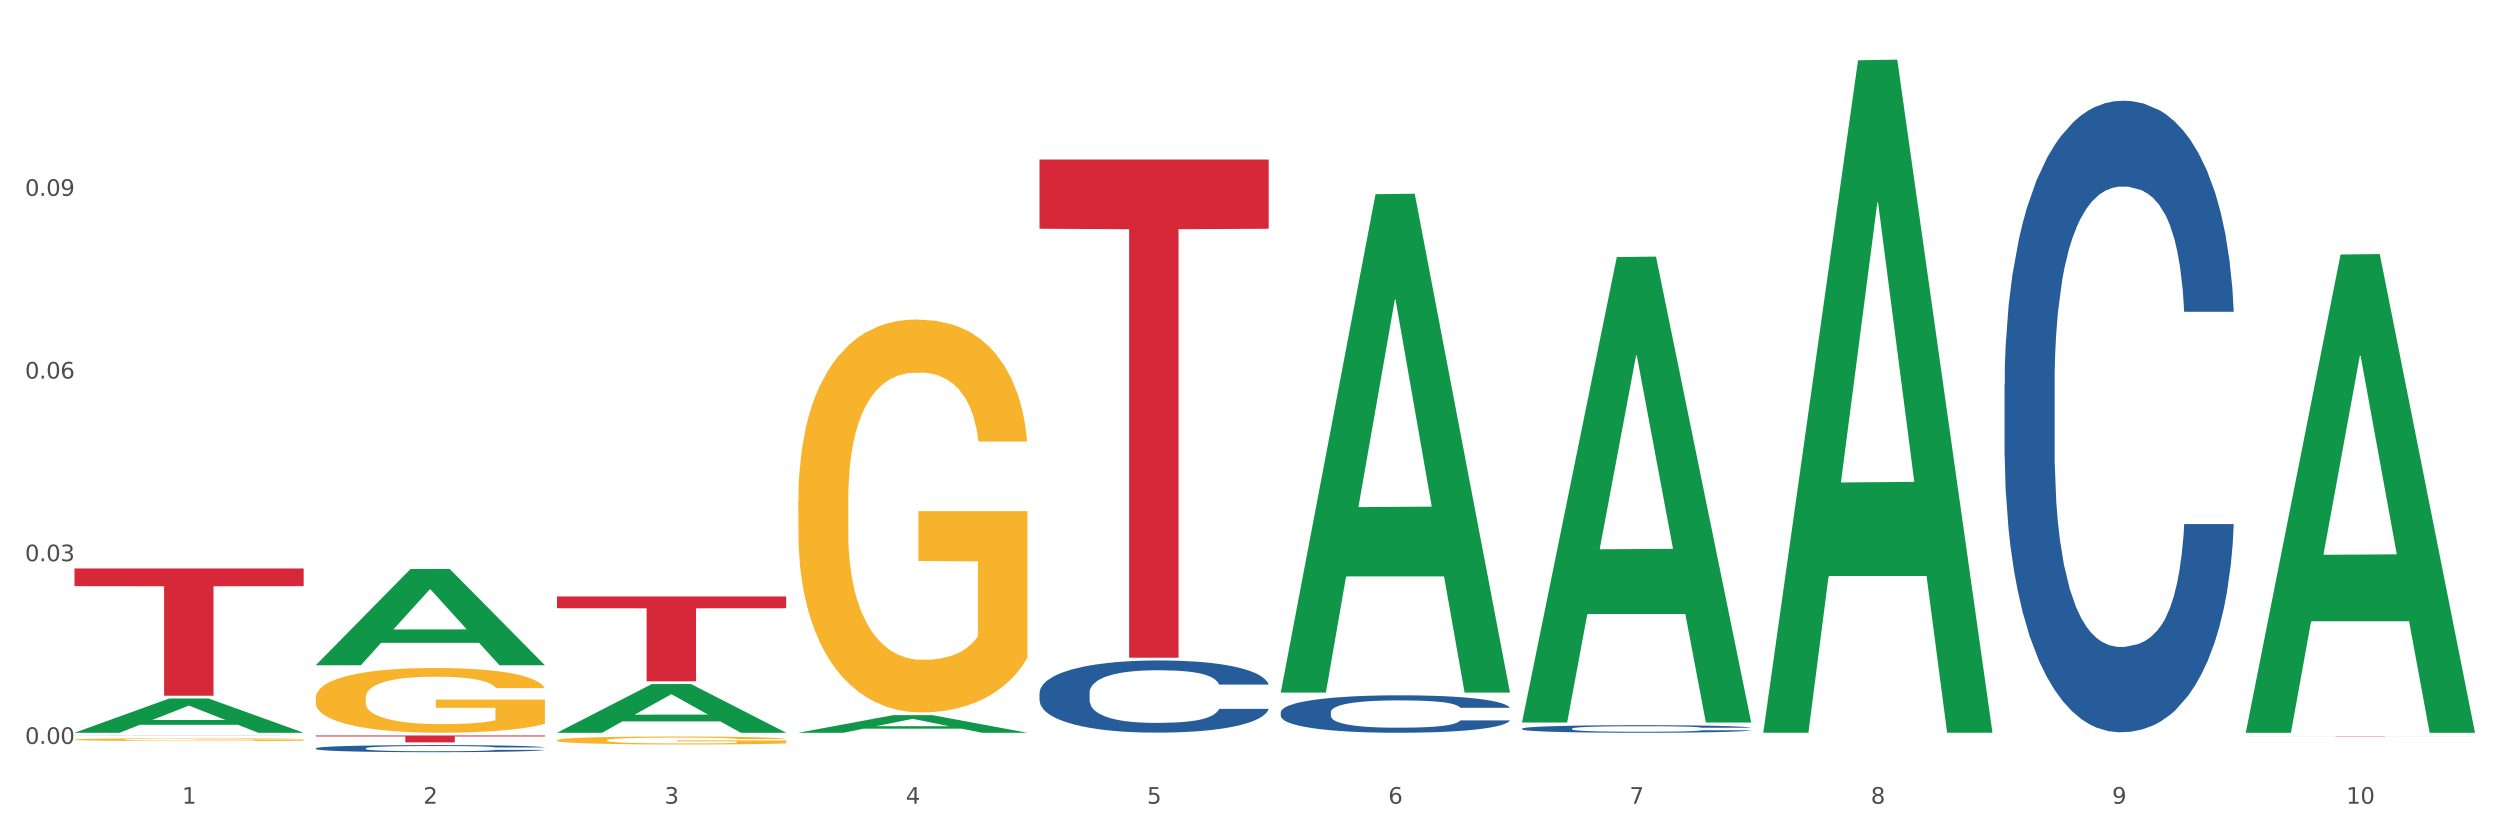
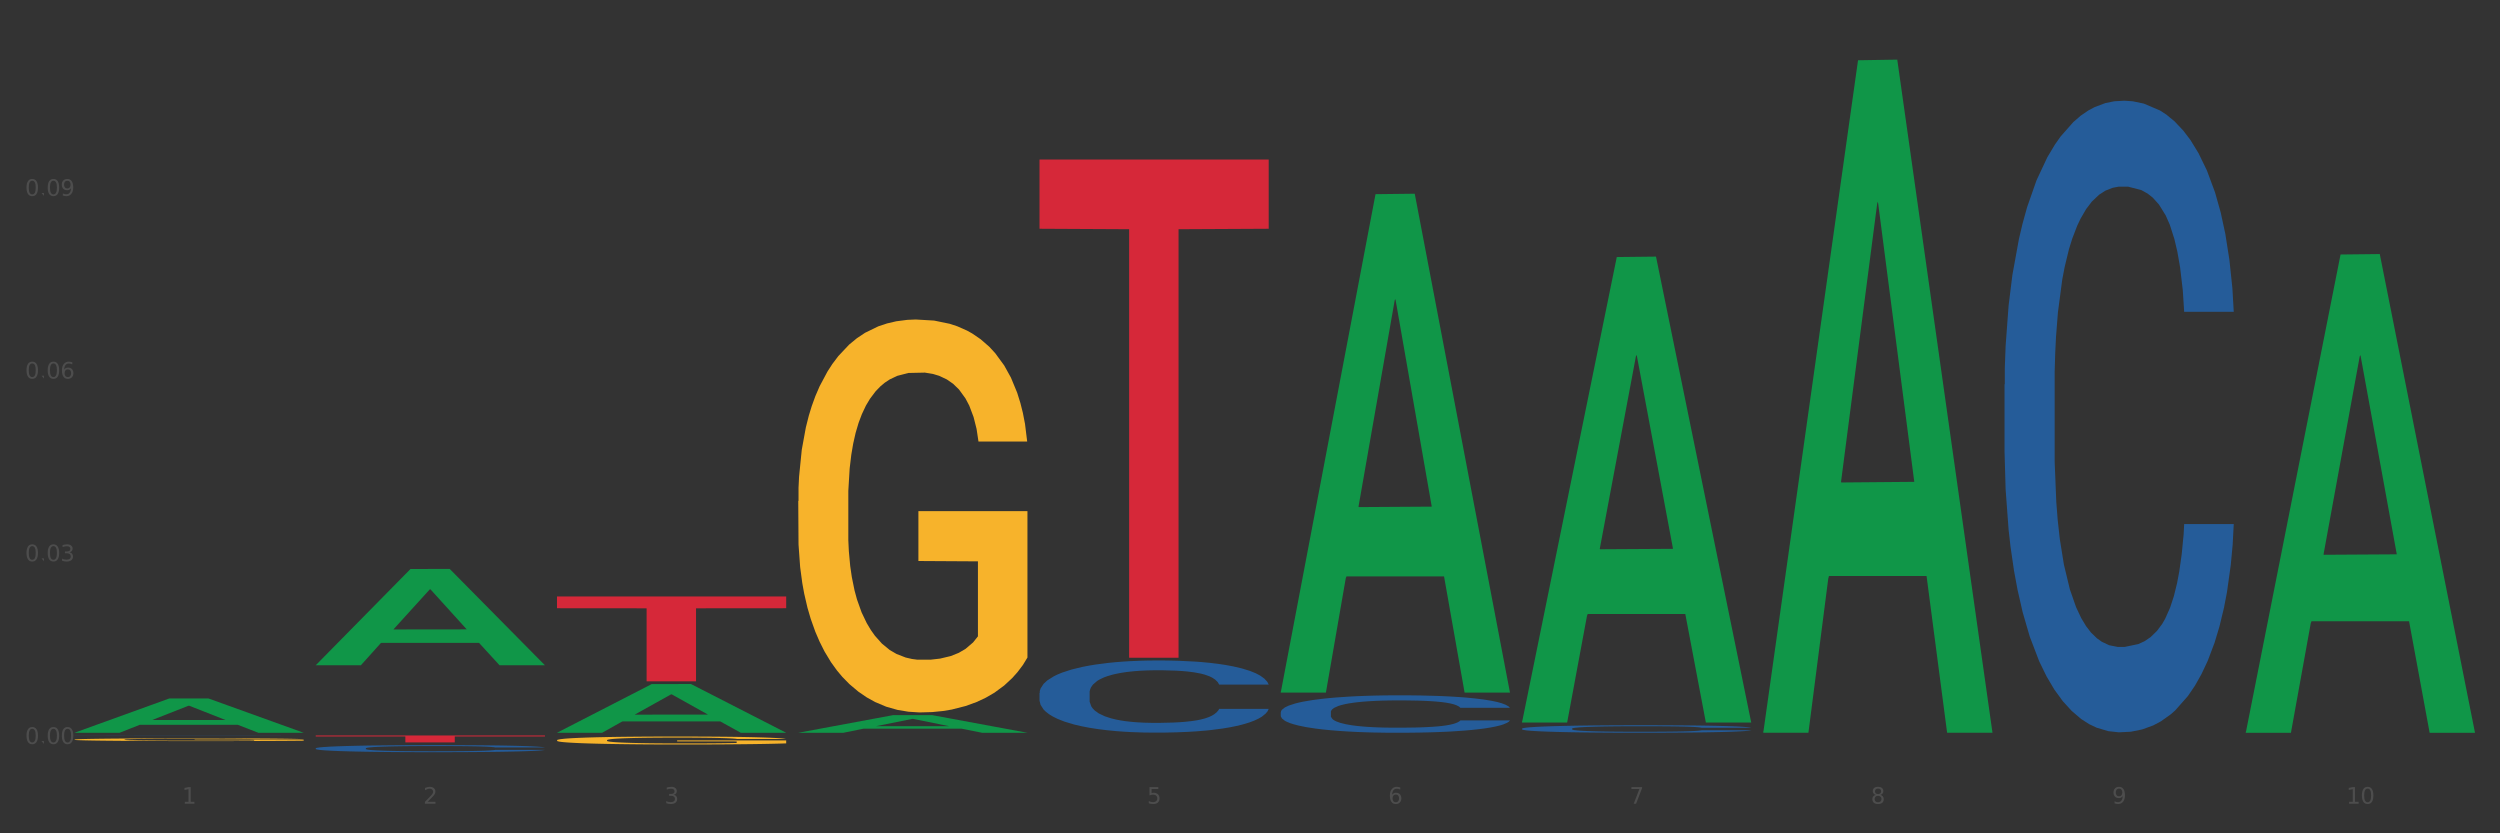
<svg xmlns="http://www.w3.org/2000/svg" xmlns:xlink="http://www.w3.org/1999/xlink" width="1080pt" height="360pt" viewBox="0 0 1080 360" version="1.1">
  <rect x="0" y="0" width="1080" height="360" fill="#333333" stroke="none" />
  <defs>
    <style type="text/css">*{stroke-linejoin: round; stroke-linecap: butt}</style>
  </defs>
  <g id="figure_1">
    <g id="patch_1">
-       <path d="M 0 360  L 1080 360  L 1080 0  L 0 0  z " style="fill: #ffffff; stroke: #ffffff; stroke-linejoin: miter" />
-     </g>
+       </g>
    <g id="axes_1">
      <g id="matplotlib.axis_1">
        <g id="xtick_1">
          <g id="text_1">
            <g style="fill: #4d4d4d" transform="translate(78.627 347.204) scale(0.096 -0.096)">
              <defs>
                <path id="DejaVuSans-31" d="M 794 531  L 1825 531  L 1825 4091  L 703 3866  L 703 4441  L 1819 4666  L 2450 4666  L 2450 531  L 3481 531  L 3481 0  L 794 0  L 794 531  z " transform="scale(0.016)" />
              </defs>
              <use xlink:href="#DejaVuSans-31" />
            </g>
          </g>
        </g>
        <g id="xtick_2">
          <g id="text_2">
            <g style="fill: #4d4d4d" transform="translate(182.851 347.204) scale(0.096 -0.096)">
              <defs>
                <path id="DejaVuSans-32" d="M 1228 531  L 3431 531  L 3431 0  L 469 0  L 469 531  Q 828 903 1448 1529  Q 2069 2156 2228 2338  Q 2531 2678 2651 2914  Q 2772 3150 2772 3378  Q 2772 3750 2511 3984  Q 2250 4219 1831 4219  Q 1534 4219 1204 4116  Q 875 4013 500 3803  L 500 4441  Q 881 4594 1212 4672  Q 1544 4750 1819 4750  Q 2544 4750 2975 4387  Q 3406 4025 3406 3419  Q 3406 3131 3298 2873  Q 3191 2616 2906 2266  Q 2828 2175 2409 1742  Q 1991 1309 1228 531  z " transform="scale(0.016)" />
              </defs>
              <use xlink:href="#DejaVuSans-32" />
            </g>
          </g>
        </g>
        <g id="xtick_3">
          <g id="text_3">
            <g style="fill: #4d4d4d" transform="translate(287.074 347.204) scale(0.096 -0.096)">
              <defs>
                <path id="DejaVuSans-33" d="M 2597 2516  Q 3050 2419 3304 2112  Q 3559 1806 3559 1356  Q 3559 666 3084 287  Q 2609 -91 1734 -91  Q 1441 -91 1130 -33  Q 819 25 488 141  L 488 750  Q 750 597 1062 519  Q 1375 441 1716 441  Q 2309 441 2620 675  Q 2931 909 2931 1356  Q 2931 1769 2642 2001  Q 2353 2234 1838 2234  L 1294 2234  L 1294 2753  L 1863 2753  Q 2328 2753 2575 2939  Q 2822 3125 2822 3475  Q 2822 3834 2567 4026  Q 2313 4219 1838 4219  Q 1578 4219 1281 4162  Q 984 4106 628 3988  L 628 4550  Q 988 4650 1302 4700  Q 1616 4750 1894 4750  Q 2613 4750 3031 4423  Q 3450 4097 3450 3541  Q 3450 3153 3228 2886  Q 3006 2619 2597 2516  z " transform="scale(0.016)" />
              </defs>
              <use xlink:href="#DejaVuSans-33" />
            </g>
          </g>
        </g>
        <g id="xtick_4">
          <g id="text_4">
            <g style="fill: #4d4d4d" transform="translate(391.298 347.204) scale(0.096 -0.096)">
              <defs>
-                 <path id="DejaVuSans-34" d="M 2419 4116  L 825 1625  L 2419 1625  L 2419 4116  z M 2253 4666  L 3047 4666  L 3047 1625  L 3713 1625  L 3713 1100  L 3047 1100  L 3047 0  L 2419 0  L 2419 1100  L 313 1100  L 313 1709  L 2253 4666  z " transform="scale(0.016)" />
-               </defs>
+                 </defs>
              <use xlink:href="#DejaVuSans-34" />
            </g>
          </g>
        </g>
        <g id="xtick_5">
          <g id="text_5">
            <g style="fill: #4d4d4d" transform="translate(495.522 347.204) scale(0.096 -0.096)">
              <defs>
                <path id="DejaVuSans-35" d="M 691 4666  L 3169 4666  L 3169 4134  L 1269 4134  L 1269 2991  Q 1406 3038 1543 3061  Q 1681 3084 1819 3084  Q 2600 3084 3056 2656  Q 3513 2228 3513 1497  Q 3513 744 3044 326  Q 2575 -91 1722 -91  Q 1428 -91 1123 -41  Q 819 9 494 109  L 494 744  Q 775 591 1075 516  Q 1375 441 1709 441  Q 2250 441 2565 725  Q 2881 1009 2881 1497  Q 2881 1984 2565 2268  Q 2250 2553 1709 2553  Q 1456 2553 1204 2497  Q 953 2441 691 2322  L 691 4666  z " transform="scale(0.016)" />
              </defs>
              <use xlink:href="#DejaVuSans-35" />
            </g>
          </g>
        </g>
        <g id="xtick_6">
          <g id="text_6">
            <g style="fill: #4d4d4d" transform="translate(599.745 347.204) scale(0.096 -0.096)">
              <defs>
                <path id="DejaVuSans-36" d="M 2113 2584  Q 1688 2584 1439 2293  Q 1191 2003 1191 1497  Q 1191 994 1439 701  Q 1688 409 2113 409  Q 2538 409 2786 701  Q 3034 994 3034 1497  Q 3034 2003 2786 2293  Q 2538 2584 2113 2584  z M 3366 4563  L 3366 3988  Q 3128 4100 2886 4159  Q 2644 4219 2406 4219  Q 1781 4219 1451 3797  Q 1122 3375 1075 2522  Q 1259 2794 1537 2939  Q 1816 3084 2150 3084  Q 2853 3084 3261 2657  Q 3669 2231 3669 1497  Q 3669 778 3244 343  Q 2819 -91 2113 -91  Q 1303 -91 875 529  Q 447 1150 447 2328  Q 447 3434 972 4092  Q 1497 4750 2381 4750  Q 2619 4750 2861 4703  Q 3103 4656 3366 4563  z " transform="scale(0.016)" />
              </defs>
              <use xlink:href="#DejaVuSans-36" />
            </g>
          </g>
        </g>
        <g id="xtick_7">
          <g id="text_7">
            <g style="fill: #4d4d4d" transform="translate(703.969 347.204) scale(0.096 -0.096)">
              <defs>
                <path id="DejaVuSans-37" d="M 525 4666  L 3525 4666  L 3525 4397  L 1831 0  L 1172 0  L 2766 4134  L 525 4134  L 525 4666  z " transform="scale(0.016)" />
              </defs>
              <use xlink:href="#DejaVuSans-37" />
            </g>
          </g>
        </g>
        <g id="xtick_8">
          <g id="text_8">
            <g style="fill: #4d4d4d" transform="translate(808.193 347.204) scale(0.096 -0.096)">
              <defs>
                <path id="DejaVuSans-38" d="M 2034 2216  Q 1584 2216 1326 1975  Q 1069 1734 1069 1313  Q 1069 891 1326 650  Q 1584 409 2034 409  Q 2484 409 2743 651  Q 3003 894 3003 1313  Q 3003 1734 2745 1975  Q 2488 2216 2034 2216  z M 1403 2484  Q 997 2584 770 2862  Q 544 3141 544 3541  Q 544 4100 942 4425  Q 1341 4750 2034 4750  Q 2731 4750 3128 4425  Q 3525 4100 3525 3541  Q 3525 3141 3298 2862  Q 3072 2584 2669 2484  Q 3125 2378 3379 2068  Q 3634 1759 3634 1313  Q 3634 634 3220 271  Q 2806 -91 2034 -91  Q 1263 -91 848 271  Q 434 634 434 1313  Q 434 1759 690 2068  Q 947 2378 1403 2484  z M 1172 3481  Q 1172 3119 1398 2916  Q 1625 2713 2034 2713  Q 2441 2713 2670 2916  Q 2900 3119 2900 3481  Q 2900 3844 2670 4047  Q 2441 4250 2034 4250  Q 1625 4250 1398 4047  Q 1172 3844 1172 3481  z " transform="scale(0.016)" />
              </defs>
              <use xlink:href="#DejaVuSans-38" />
            </g>
          </g>
        </g>
        <g id="xtick_9">
          <g id="text_9">
            <g style="fill: #4d4d4d" transform="translate(912.416 347.204) scale(0.096 -0.096)">
              <defs>
                <path id="DejaVuSans-39" d="M 703 97  L 703 672  Q 941 559 1184 500  Q 1428 441 1663 441  Q 2288 441 2617 861  Q 2947 1281 2994 2138  Q 2813 1869 2534 1725  Q 2256 1581 1919 1581  Q 1219 1581 811 2004  Q 403 2428 403 3163  Q 403 3881 828 4315  Q 1253 4750 1959 4750  Q 2769 4750 3195 4129  Q 3622 3509 3622 2328  Q 3622 1225 3098 567  Q 2575 -91 1691 -91  Q 1453 -91 1209 -44  Q 966 3 703 97  z M 1959 2075  Q 2384 2075 2632 2365  Q 2881 2656 2881 3163  Q 2881 3666 2632 3958  Q 2384 4250 1959 4250  Q 1534 4250 1286 3958  Q 1038 3666 1038 3163  Q 1038 2656 1286 2365  Q 1534 2075 1959 2075  z " transform="scale(0.016)" />
              </defs>
              <use xlink:href="#DejaVuSans-39" />
            </g>
          </g>
        </g>
        <g id="xtick_10">
          <g id="text_10">
            <g style="fill: #4d4d4d" transform="translate(1013.586 347.204) scale(0.096 -0.096)">
              <defs>
                <path id="DejaVuSans-30" d="M 2034 4250  Q 1547 4250 1301 3770  Q 1056 3291 1056 2328  Q 1056 1369 1301 889  Q 1547 409 2034 409  Q 2525 409 2770 889  Q 3016 1369 3016 2328  Q 3016 3291 2770 3770  Q 2525 4250 2034 4250  z M 2034 4750  Q 2819 4750 3233 4129  Q 3647 3509 3647 2328  Q 3647 1150 3233 529  Q 2819 -91 2034 -91  Q 1250 -91 836 529  Q 422 1150 422 2328  Q 422 3509 836 4129  Q 1250 4750 2034 4750  z " transform="scale(0.016)" />
              </defs>
              <use xlink:href="#DejaVuSans-31" />
              <use xlink:href="#DejaVuSans-30" transform="translate(63.623 0)" />
            </g>
          </g>
        </g>
        <g id="xtick_11" />
        <g id="xtick_12" />
        <g id="xtick_13" />
        <g id="xtick_14" />
        <g id="xtick_15" />
        <g id="xtick_16" />
        <g id="xtick_17" />
        <g id="xtick_18" />
        <g id="xtick_19" />
      </g>
      <g id="matplotlib.axis_2">
        <g id="ytick_1">
          <g id="text_11">
            <g style="fill: #4d4d4d" transform="translate(10.8 321.374) scale(0.096 -0.096)">
              <defs>
-                 <path id="DejaVuSans-2e" d="M 684 794  L 1344 794  L 1344 0  L 684 0  L 684 794  z " transform="scale(0.016)" />
+                 <path id="DejaVuSans-2e" d="M 684 794  L 1344 794  L 1344 0  L 684 794  z " transform="scale(0.016)" />
              </defs>
              <use xlink:href="#DejaVuSans-30" />
              <use xlink:href="#DejaVuSans-2e" transform="translate(63.623 0)" />
              <use xlink:href="#DejaVuSans-30" transform="translate(95.41 0)" />
              <use xlink:href="#DejaVuSans-30" transform="translate(159.033 0)" />
            </g>
          </g>
        </g>
        <g id="ytick_2">
          <g id="text_12">
            <g style="fill: #4d4d4d" transform="translate(10.8 242.451) scale(0.096 -0.096)">
              <use xlink:href="#DejaVuSans-30" />
              <use xlink:href="#DejaVuSans-2e" transform="translate(63.623 0)" />
              <use xlink:href="#DejaVuSans-30" transform="translate(95.41 0)" />
              <use xlink:href="#DejaVuSans-33" transform="translate(159.033 0)" />
            </g>
          </g>
        </g>
        <g id="ytick_3">
          <g id="text_13">
            <g style="fill: #4d4d4d" transform="translate(10.8 163.529) scale(0.096 -0.096)">
              <use xlink:href="#DejaVuSans-30" />
              <use xlink:href="#DejaVuSans-2e" transform="translate(63.623 0)" />
              <use xlink:href="#DejaVuSans-30" transform="translate(95.41 0)" />
              <use xlink:href="#DejaVuSans-36" transform="translate(159.033 0)" />
            </g>
          </g>
        </g>
        <g id="ytick_4">
          <g id="text_14">
            <g style="fill: #4d4d4d" transform="translate(10.8 84.606) scale(0.096 -0.096)">
              <use xlink:href="#DejaVuSans-30" />
              <use xlink:href="#DejaVuSans-2e" transform="translate(63.623 0)" />
              <use xlink:href="#DejaVuSans-30" transform="translate(95.41 0)" />
              <use xlink:href="#DejaVuSans-39" transform="translate(159.033 0)" />
            </g>
          </g>
        </g>
        <g id="ytick_5" />
        <g id="ytick_6" />
        <g id="ytick_7" />
        <g id="ytick_8" />
      </g>
      <g id="PolyCollection_1">
        <path d="M 32.175 316.531  L 32.277 316.517  L 73.107 301.745  L 90.051 301.731  L 131.187 316.559  L 111.589 316.559  L 102.709 313.106  L 60.552 313.106  L 60.246 313.162  L 51.671 316.559  L 32.175 316.559  L 32.175 316.531  L 65.86 311.046  L 97.401 311.032  L 81.783 304.892  L 81.579 304.864  L 81.375 304.905  L 65.758 311.032  L 65.86 311.046  L 32.175 316.531  z " clip-path="url(#p72dcff3f21)" style="fill: #109648" />
-         <path d="M 970.188 318.111  L 1069.2 318.111  L 1069.2 318.129  L 1030.252 318.129  L 1030.252 318.244  L 1008.901 318.244  L 1008.901 318.129  L 970.188 318.129  L 970.188 318.111  L 970.188 318.111  z " clip-path="url(#p72dcff3f21)" style="fill: #d62839" />
        <path d="M 449.069 68.912  L 548.082 68.912  L 548.082 98.822  L 509.134 99.025  L 509.134 284.149  L 487.783 284.149  L 487.783 99.025  L 449.069 98.822  L 449.069 69.114  L 449.069 68.912  z " clip-path="url(#p72dcff3f21)" style="fill: #d62839" />
        <path d="M 240.622 257.66  L 339.635 257.66  L 339.635 262.756  L 300.687 262.79  L 300.687 294.328  L 279.336 294.328  L 279.336 262.79  L 240.622 262.756  L 240.622 257.694  L 240.622 257.66  z " clip-path="url(#p72dcff3f21)" style="fill: #d62839" />
        <path d="M 136.399 317.727  L 235.411 317.727  L 235.411 318.141  L 196.463 318.144  L 196.463 320.71  L 175.112 320.71  L 175.112 318.144  L 136.399 318.141  L 136.399 317.73  L 136.399 317.727  z " clip-path="url(#p72dcff3f21)" style="fill: #d62839" />
-         <path d="M 32.175 245.575  L 131.187 245.575  L 131.187 253.217  L 92.239 253.268  L 92.239 300.563  L 70.888 300.563  L 70.888 253.268  L 32.175 253.217  L 32.175 245.627  L 32.175 245.575  z " clip-path="url(#p72dcff3f21)" style="fill: #d62839" />
        <path d="M 344.846 216.464  L 344.963 216.309  L 344.963 210.728  L 345.197 205.923  L 346.366 194.296  L 348.119 184.685  L 349.405 179.569  L 350.691 175.383  L 352.21 171.198  L 354.081 166.857  L 357.471 160.501  L 359.575 157.246  L 362.147 153.836  L 366.823 148.875  L 370.213 146.085  L 373.72 143.759  L 379.448 140.969  L 383.188 139.729  L 387.163 138.799  L 391.956 138.178  L 395.579 138.023  L 403.529 138.488  L 410.309 139.884  L 413.582 140.969  L 417.79 142.829  L 420.011 144.069  L 423.635 146.55  L 427.376 149.805  L 429.947 152.595  L 433.805 157.866  L 436.728 163.137  L 439.416 169.648  L 440.819 174.143  L 441.871 178.329  L 442.806 183.135  L 443.741 190.731  L 422.7 190.731  L 421.882 185.305  L 420.596 180.189  L 418.725 175.228  L 417.089 172.128  L 414.283 168.252  L 411.711 165.772  L 409.023 163.912  L 405.75 162.362  L 403.178 161.587  L 399.554 160.967  L 392.423 161.122  L 387.63 162.362  L 384.357 163.912  L 382.253 165.307  L 380.383 166.857  L 378.279 169.028  L 375.824 172.283  L 374.07 175.228  L 372.317 178.949  L 370.914 182.669  L 369.628 187.01  L 368.576 191.661  L 367.758 196.466  L 367.056 202.357  L 366.472 212.123  L 366.472 233.361  L 366.706 238.167  L 367.29 244.523  L 367.992 249.328  L 369.161 255.064  L 370.213 258.94  L 372.2 264.52  L 374.421 269.171  L 376.174 272.116  L 377.928 274.597  L 380.967 278.007  L 384.357 280.798  L 387.28 282.503  L 391.254 284.053  L 393.943 284.673  L 396.281 284.983  L 402.009 284.983  L 406.1 284.518  L 410.659 283.433  L 414.166 282.038  L 417.089 280.333  L 420.362 277.542  L 422.466 274.907  L 422.466 242.508  L 396.748 242.352  L 396.748 220.805  L 443.858 220.805  L 443.858 284.053  L 441.871 287.309  L 439.65 290.254  L 437.312 292.889  L 433.805 296.145  L 429.597 299.245  L 425.856 301.415  L 421.882 303.276  L 417.206 304.981  L 411.127 306.531  L 407.386 307.151  L 402.71 307.616  L 397.216 307.771  L 392.423 307.461  L 387.747 306.686  L 382.838 305.291  L 378.045 303.276  L 374.421 301.26  L 370.797 298.78  L 366.94 295.525  L 363.9 292.424  L 361.562 289.634  L 358.99 286.068  L 356.185 281.418  L 354.081 277.232  L 352.21 272.892  L 350.223 267.311  L 348.82 262.505  L 347.418 256.459  L 346.599 251.964  L 345.664 244.988  L 344.963 235.222  L 344.846 216.464  z " clip-path="url(#p72dcff3f21)" style="fill: #f7b32b" />
        <path d="M 240.622 319.77  L 240.739 319.767  L 240.739 319.654  L 240.973 319.556  L 242.142 319.32  L 243.895 319.125  L 245.181 319.022  L 246.467 318.937  L 247.987 318.852  L 249.857 318.764  L 253.247 318.635  L 255.351 318.569  L 257.923 318.5  L 262.599 318.399  L 265.989 318.342  L 269.496 318.295  L 275.224 318.239  L 278.965 318.213  L 282.939 318.194  L 287.732 318.182  L 291.356 318.179  L 299.305 318.188  L 306.085 318.216  L 309.358 318.239  L 313.566 318.276  L 315.788 318.301  L 319.411 318.352  L 323.152 318.418  L 325.724 318.474  L 329.581 318.581  L 332.504 318.688  L 335.193 318.82  L 336.595 318.912  L 337.647 318.997  L 338.583 319.094  L 339.518 319.248  L 318.476 319.248  L 317.658 319.138  L 316.372 319.034  L 314.502 318.934  L 312.865 318.871  L 310.06 318.792  L 307.488 318.742  L 304.799 318.704  L 301.526 318.673  L 298.954 318.657  L 295.33 318.644  L 288.2 318.647  L 283.407 318.673  L 280.134 318.704  L 278.03 318.732  L 276.159 318.764  L 274.055 318.808  L 271.6 318.874  L 269.847 318.934  L 268.093 319.009  L 266.69 319.085  L 265.405 319.173  L 264.352 319.267  L 263.534 319.365  L 262.833 319.484  L 262.248 319.682  L 262.248 320.113  L 262.482 320.211  L 263.067 320.34  L 263.768 320.437  L 264.937 320.553  L 265.989 320.632  L 267.976 320.745  L 270.197 320.84  L 271.951 320.899  L 273.704 320.95  L 276.744 321.019  L 280.134 321.076  L 283.056 321.11  L 287.031 321.142  L 289.719 321.154  L 292.057 321.16  L 297.785 321.16  L 301.877 321.151  L 306.436 321.129  L 309.943 321.101  L 312.865 321.066  L 316.138 321.009  L 318.242 320.956  L 318.242 320.299  L 292.525 320.296  L 292.525 319.858  L 339.635 319.858  L 339.635 321.142  L 337.647 321.208  L 335.426 321.267  L 333.088 321.321  L 329.581 321.387  L 325.373 321.45  L 321.632 321.494  L 317.658 321.532  L 312.982 321.566  L 306.903 321.598  L 303.163 321.61  L 298.487 321.62  L 292.992 321.623  L 288.2 321.617  L 283.524 321.601  L 278.614 321.573  L 273.821 321.532  L 270.197 321.491  L 266.574 321.44  L 262.716 321.374  L 259.677 321.311  L 257.339 321.255  L 254.767 321.182  L 251.961 321.088  L 249.857 321.003  L 247.987 320.915  L 246 320.802  L 244.597 320.704  L 243.194 320.582  L 242.376 320.491  L 241.441 320.349  L 240.739 320.151  L 240.622 319.77  z " clip-path="url(#p72dcff3f21)" style="fill: #f7b32b" />
-         <path d="M 136.399 301.504  L 136.516 301.478  L 136.516 300.558  L 136.749 299.766  L 137.918 297.849  L 139.672 296.264  L 140.958 295.42  L 142.244 294.73  L 143.763 294.04  L 145.634 293.324  L 149.024 292.276  L 151.128 291.739  L 153.699 291.177  L 158.375 290.359  L 161.765 289.899  L 165.272 289.516  L 171 289.056  L 174.741 288.851  L 178.716 288.698  L 183.508 288.595  L 187.132 288.57  L 195.081 288.647  L 201.861 288.877  L 205.135 289.056  L 209.343 289.362  L 211.564 289.567  L 215.188 289.976  L 218.928 290.513  L 221.5 290.973  L 225.358 291.842  L 228.28 292.711  L 230.969 293.784  L 232.372 294.526  L 233.424 295.216  L 234.359 296.008  L 235.294 297.261  L 214.253 297.261  L 213.434 296.366  L 212.148 295.522  L 210.278 294.705  L 208.641 294.193  L 205.836 293.554  L 203.264 293.145  L 200.576 292.839  L 197.302 292.583  L 194.731 292.455  L 191.107 292.353  L 183.976 292.378  L 179.183 292.583  L 175.91 292.839  L 173.806 293.069  L 171.936 293.324  L 169.831 293.682  L 167.377 294.219  L 165.623 294.705  L 163.87 295.318  L 162.467 295.931  L 161.181 296.647  L 160.129 297.414  L 159.311 298.206  L 158.609 299.178  L 158.025 300.788  L 158.025 304.29  L 158.259 305.082  L 158.843 306.13  L 159.544 306.923  L 160.713 307.868  L 161.765 308.507  L 163.753 309.428  L 165.974 310.194  L 167.727 310.68  L 169.481 311.089  L 172.52 311.651  L 175.91 312.111  L 178.833 312.393  L 182.807 312.648  L 185.496 312.75  L 187.834 312.802  L 193.562 312.802  L 197.653 312.725  L 202.212 312.546  L 205.719 312.316  L 208.641 312.035  L 211.915 311.575  L 214.019 311.14  L 214.019 305.798  L 188.301 305.772  L 188.301 302.219  L 235.411 302.219  L 235.411 312.648  L 233.424 313.185  L 231.203 313.671  L 228.865 314.105  L 225.358 314.642  L 221.15 315.153  L 217.409 315.511  L 213.434 315.818  L 208.758 316.099  L 202.68 316.355  L 198.939 316.457  L 194.263 316.533  L 188.769 316.559  L 183.976 316.508  L 179.3 316.38  L 174.39 316.15  L 169.598 315.818  L 165.974 315.485  L 162.35 315.077  L 158.492 314.54  L 155.453 314.029  L 153.115 313.568  L 150.543 312.981  L 147.738 312.214  L 145.634 311.524  L 143.763 310.808  L 141.776 309.888  L 140.373 309.095  L 138.97 308.098  L 138.152 307.357  L 137.217 306.207  L 136.516 304.597  L 136.399 301.504  z " clip-path="url(#p72dcff3f21)" style="fill: #f7b32b" />
        <path d="M 32.175 319.508  L 32.292 319.507  L 32.292 319.468  L 32.526 319.435  L 33.695 319.354  L 35.448 319.288  L 36.734 319.253  L 38.02 319.224  L 39.54 319.195  L 41.41 319.165  L 44.8 319.121  L 46.904 319.098  L 49.476 319.075  L 54.152 319.04  L 57.542 319.021  L 61.049 319.005  L 66.777 318.986  L 70.517 318.977  L 74.492 318.971  L 79.285 318.966  L 82.909 318.965  L 90.858 318.969  L 97.638 318.978  L 100.911 318.986  L 105.119 318.999  L 107.34 319.007  L 110.964 319.024  L 114.705 319.047  L 117.277 319.066  L 121.134 319.102  L 124.057 319.139  L 126.745 319.184  L 128.148 319.215  L 129.2 319.244  L 130.135 319.277  L 131.071 319.33  L 110.029 319.33  L 109.211 319.292  L 107.925 319.257  L 106.054 319.223  L 104.418 319.201  L 101.612 319.174  L 99.041 319.157  L 96.352 319.144  L 93.079 319.134  L 90.507 319.128  L 86.883 319.124  L 79.752 319.125  L 74.96 319.134  L 71.686 319.144  L 69.582 319.154  L 67.712 319.165  L 65.608 319.18  L 63.153 319.202  L 61.399 319.223  L 59.646 319.248  L 58.243 319.274  L 56.957 319.304  L 55.905 319.336  L 55.087 319.369  L 54.386 319.41  L 53.801 319.478  L 53.801 319.624  L 54.035 319.658  L 54.619 319.702  L 55.321 319.735  L 56.49 319.774  L 57.542 319.801  L 59.529 319.84  L 61.75 319.872  L 63.504 319.892  L 65.257 319.909  L 68.296 319.933  L 71.686 319.952  L 74.609 319.964  L 78.583 319.975  L 81.272 319.979  L 83.61 319.981  L 89.338 319.981  L 93.429 319.978  L 97.988 319.971  L 101.495 319.961  L 104.418 319.949  L 107.691 319.93  L 109.795 319.912  L 109.795 319.688  L 84.078 319.687  L 84.078 319.538  L 131.187 319.538  L 131.187 319.975  L 129.2 319.997  L 126.979 320.018  L 124.641 320.036  L 121.134 320.058  L 116.926 320.08  L 113.185 320.095  L 109.211 320.108  L 104.535 320.12  L 98.456 320.13  L 94.715 320.135  L 90.039 320.138  L 84.545 320.139  L 79.752 320.137  L 75.076 320.131  L 70.167 320.122  L 65.374 320.108  L 61.75 320.094  L 58.126 320.077  L 54.269 320.054  L 51.229 320.033  L 48.891 320.013  L 46.32 319.989  L 43.514 319.957  L 41.41 319.928  L 39.54 319.898  L 37.552 319.859  L 36.15 319.826  L 34.747 319.784  L 33.928 319.753  L 32.993 319.705  L 32.292 319.637  L 32.175 319.508  z " clip-path="url(#p72dcff3f21)" style="fill: #f7b32b" />
        <path d="M 32.175 317.759  L 32.292 317.759  L 32.292 317.757  L 32.643 317.754  L 33.931 317.75  L 35.569 317.746  L 38.378 317.742  L 39.899 317.741  L 41.889 317.739  L 45.985 317.736  L 50.667 317.733  L 53.944 317.732  L 56.401 317.731  L 61.902 317.729  L 65.062 317.729  L 68.339 317.728  L 71.148 317.728  L 75.829 317.727  L 79.575 317.727  L 83.905 317.727  L 87.533 317.727  L 92.331 317.727  L 99.354 317.728  L 102.045 317.728  L 105.674 317.729  L 109.419 317.73  L 112.462 317.731  L 115.973 317.733  L 119.601 317.735  L 123.112 317.737  L 125.57 317.739  L 127.559 317.742  L 129.315 317.745  L 130.602 317.748  L 131.187 317.75  L 109.77 317.75  L 109.185 317.748  L 108.014 317.746  L 106.844 317.744  L 105.557 317.742  L 103.567 317.741  L 101.811 317.74  L 98.886 317.739  L 96.194 317.738  L 93.97 317.737  L 91.278 317.737  L 85.543 317.737  L 81.447 317.737  L 78.872 317.737  L 75.712 317.737  L 73.021 317.737  L 69.861 317.738  L 67.403 317.739  L 64.945 317.74  L 63.541 317.741  L 61.434 317.742  L 60.03 317.743  L 58.157 317.745  L 57.104 317.747  L 55.231 317.751  L 54.412 317.753  L 54.061 317.755  L 53.827 317.757  L 53.827 317.767  L 54.529 317.772  L 55.114 317.774  L 56.05 317.776  L 57.806 317.779  L 60.381 317.781  L 63.072 317.783  L 65.296 317.785  L 67.403 317.786  L 69.509 317.786  L 72.084 317.787  L 74.191 317.787  L 77.351 317.788  L 81.096 317.788  L 84.022 317.788  L 89.991 317.788  L 92.683 317.787  L 95.257 317.787  L 98.066 317.786  L 100.29 317.785  L 101.577 317.785  L 103.684 317.784  L 105.322 317.782  L 106.727 317.781  L 107.663 317.779  L 108.717 317.778  L 109.536 317.775  L 109.77 317.774  L 131.187 317.774  L 130.719 317.776  L 129.9 317.779  L 128.262 317.782  L 126.974 317.784  L 124.985 317.786  L 122.878 317.787  L 119.952 317.789  L 117.26 317.791  L 114.451 317.792  L 111.408 317.793  L 105.908 317.795  L 103.918 317.795  L 99.705 317.796  L 96.428 317.797  L 91.629 317.797  L 86.714 317.797  L 81.564 317.797  L 77 317.797  L 71.967 317.797  L 68.807 317.797  L 65.296 317.796  L 61.2 317.795  L 57.338 317.794  L 53.71 317.793  L 50.316 317.791  L 47.156 317.79  L 43.059 317.787  L 40.016 317.784  L 37.793 317.782  L 36.271 317.779  L 34.75 317.777  L 33.931 317.775  L 32.643 317.77  L 32.175 317.766  L 32.175 317.759  z " clip-path="url(#p72dcff3f21)" style="fill: #255c99" />
        <path d="M 136.399 323.258  L 136.516 323.255  L 136.516 323.177  L 136.867 323.07  L 138.154 322.874  L 139.793 322.725  L 142.602 322.551  L 144.123 322.478  L 146.113 322.397  L 150.209 322.265  L 154.89 322.153  L 158.167 322.091  L 160.625 322.052  L 166.126 321.981  L 169.286 321.951  L 172.563 321.925  L 175.372 321.909  L 180.053 321.889  L 183.798 321.88  L 188.129 321.878  L 191.757 321.88  L 196.555 321.892  L 203.577 321.925  L 206.269 321.945  L 209.897 321.979  L 213.642 322.024  L 216.685 322.068  L 220.196 322.133  L 223.824 322.217  L 227.336 322.324  L 229.793 322.422  L 231.783 322.526  L 233.538 322.652  L 234.826 322.789  L 235.411 322.904  L 213.993 322.904  L 213.408 322.801  L 212.238 322.688  L 211.068 322.613  L 209.78 322.551  L 207.791 322.481  L 206.035 322.436  L 203.109 322.383  L 200.417 322.349  L 198.194 322.329  L 195.502 322.312  L 189.767 322.296  L 185.671 322.296  L 183.096 322.301  L 179.936 322.315  L 177.244 322.335  L 174.084 322.369  L 171.626 322.405  L 169.169 322.453  L 167.764 322.486  L 165.658 322.548  L 164.253 322.599  L 162.381 322.686  L 161.327 322.747  L 159.455 322.907  L 158.635 323.025  L 158.284 323.106  L 158.05 323.196  L 158.05 323.634  L 158.752 323.83  L 159.338 323.914  L 160.274 324.01  L 162.029 324.133  L 164.604 324.254  L 167.296 324.341  L 169.52 324.394  L 171.626 324.433  L 173.733 324.464  L 176.308 324.492  L 178.415 324.509  L 181.575 324.526  L 185.32 324.534  L 188.246 324.534  L 194.214 324.52  L 196.906 324.506  L 199.481 324.487  L 202.29 324.456  L 204.514 324.422  L 205.801 324.397  L 207.908 324.344  L 209.546 324.287  L 210.951 324.223  L 211.887 324.167  L 212.94 324.083  L 213.759 323.987  L 213.993 323.937  L 235.411 323.937  L 234.943 324.038  L 234.124 324.136  L 232.485 324.268  L 231.198 324.344  L 229.208 324.436  L 227.102 324.515  L 224.176 324.602  L 221.484 324.666  L 218.675 324.722  L 215.632 324.773  L 210.131 324.843  L 208.142 324.863  L 203.928 324.896  L 200.651 324.916  L 195.853 324.935  L 190.937 324.947  L 185.788 324.95  L 181.223 324.944  L 176.191 324.927  L 173.031 324.91  L 169.52 324.885  L 165.424 324.846  L 161.561 324.798  L 157.933 324.742  L 154.539 324.677  L 151.379 324.604  L 147.283 324.484  L 144.24 324.366  L 142.016 324.257  L 140.495 324.164  L 138.973 324.046  L 138.154 323.965  L 136.867 323.768  L 136.399 323.586  L 136.399 323.258  z " clip-path="url(#p72dcff3f21)" style="fill: #255c99" />
        <path d="M 449.069 299.326  L 449.187 299.298  L 449.187 298.501  L 449.538 297.418  L 450.825 295.425  L 452.464 293.916  L 455.272 292.151  L 456.794 291.41  L 458.783 290.584  L 462.88 289.246  L 467.561 288.107  L 470.838 287.481  L 473.296 287.082  L 478.797 286.37  L 481.957 286.057  L 485.234 285.801  L 488.042 285.63  L 492.724 285.43  L 496.469 285.345  L 500.799 285.317  L 504.427 285.345  L 509.226 285.459  L 516.248 285.801  L 518.94 286  L 522.568 286.342  L 526.313 286.797  L 529.356 287.253  L 532.867 287.908  L 536.495 288.762  L 540.006 289.844  L 542.464 290.841  L 544.454 291.894  L 546.209 293.176  L 547.497 294.571  L 548.082 295.738  L 526.664 295.738  L 526.079 294.685  L 524.909 293.546  L 523.738 292.777  L 522.451 292.151  L 520.461 291.439  L 518.706 290.983  L 515.78 290.442  L 513.088 290.1  L 510.864 289.901  L 508.173 289.73  L 502.438 289.559  L 498.342 289.559  L 495.767 289.616  L 492.607 289.759  L 489.915 289.958  L 486.755 290.3  L 484.297 290.67  L 481.84 291.154  L 480.435 291.496  L 478.328 292.122  L 476.924 292.635  L 475.051 293.517  L 473.998 294.144  L 472.126 295.767  L 471.306 296.963  L 470.955 297.789  L 470.721 298.7  L 470.721 303.142  L 471.423 305.135  L 472.009 305.989  L 472.945 306.958  L 474.7 308.211  L 477.275 309.435  L 479.967 310.318  L 482.191 310.859  L 484.297 311.257  L 486.404 311.571  L 488.979 311.855  L 491.085 312.026  L 494.245 312.197  L 497.991 312.282  L 500.916 312.282  L 506.885 312.14  L 509.577 311.998  L 512.152 311.798  L 514.961 311.485  L 517.184 311.143  L 518.472 310.887  L 520.578 310.346  L 522.217 309.777  L 523.621 309.122  L 524.558 308.552  L 525.611 307.698  L 526.43 306.73  L 526.664 306.217  L 548.082 306.217  L 547.614 307.242  L 546.795 308.239  L 545.156 309.577  L 543.869 310.346  L 541.879 311.286  L 539.772 312.083  L 536.846 312.966  L 534.155 313.621  L 531.346 314.19  L 528.303 314.703  L 522.802 315.415  L 520.813 315.614  L 516.599 315.956  L 513.322 316.155  L 508.524 316.354  L 503.608 316.468  L 498.459 316.497  L 493.894 316.44  L 488.862 316.269  L 485.702 316.098  L 482.191 315.842  L 478.094 315.443  L 474.232 314.959  L 470.604 314.39  L 467.21 313.735  L 464.05 312.994  L 459.954 311.77  L 456.911 310.574  L 454.687 309.463  L 453.166 308.524  L 451.644 307.328  L 450.825 306.502  L 449.538 304.509  L 449.069 302.658  L 449.069 299.326  z " clip-path="url(#p72dcff3f21)" style="fill: #255c99" />
        <path d="M 553.293 307.642  L 553.41 307.628  L 553.41 307.214  L 553.761 306.652  L 555.049 305.618  L 556.687 304.835  L 559.496 303.918  L 561.017 303.534  L 563.007 303.106  L 567.103 302.411  L 571.785 301.82  L 575.062 301.495  L 577.52 301.288  L 583.02 300.918  L 586.18 300.756  L 589.457 300.623  L 592.266 300.534  L 596.948 300.431  L 600.693 300.386  L 605.023 300.372  L 608.651 300.386  L 613.45 300.445  L 620.472 300.623  L 623.164 300.726  L 626.792 300.904  L 630.537 301.14  L 633.58 301.376  L 637.091 301.716  L 640.719 302.16  L 644.23 302.721  L 646.688 303.239  L 648.677 303.785  L 650.433 304.45  L 651.72 305.174  L 652.306 305.78  L 630.888 305.78  L 630.303 305.234  L 629.132 304.642  L 627.962 304.243  L 626.675 303.918  L 624.685 303.549  L 622.929 303.312  L 620.004 303.032  L 617.312 302.854  L 615.088 302.751  L 612.396 302.662  L 606.661 302.574  L 602.565 302.574  L 599.99 302.603  L 596.83 302.677  L 594.139 302.78  L 590.979 302.958  L 588.521 303.15  L 586.063 303.401  L 584.659 303.578  L 582.552 303.904  L 581.148 304.17  L 579.275 304.628  L 578.222 304.953  L 576.349 305.795  L 575.53 306.416  L 575.179 306.844  L 574.945 307.317  L 574.945 309.623  L 575.647 310.657  L 576.232 311.1  L 577.168 311.603  L 578.924 312.253  L 581.499 312.889  L 584.191 313.347  L 586.414 313.627  L 588.521 313.834  L 590.628 313.997  L 593.202 314.145  L 595.309 314.233  L 598.469 314.322  L 602.214 314.366  L 605.14 314.366  L 611.109 314.293  L 613.801 314.219  L 616.375 314.115  L 619.184 313.953  L 621.408 313.775  L 622.695 313.642  L 624.802 313.361  L 626.441 313.066  L 627.845 312.726  L 628.781 312.43  L 629.835 311.987  L 630.654 311.485  L 630.888 311.219  L 652.306 311.219  L 651.837 311.751  L 651.018 312.268  L 649.38 312.962  L 648.092 313.361  L 646.103 313.849  L 643.996 314.263  L 641.07 314.721  L 638.378 315.061  L 635.569 315.357  L 632.526 315.623  L 627.026 315.992  L 625.036 316.095  L 620.823 316.273  L 617.546 316.376  L 612.747 316.48  L 607.832 316.539  L 602.682 316.554  L 598.118 316.524  L 593.085 316.435  L 589.925 316.347  L 586.414 316.214  L 582.318 316.007  L 578.456 315.756  L 574.828 315.46  L 571.434 315.12  L 568.274 314.736  L 564.177 314.1  L 561.135 313.48  L 558.911 312.903  L 557.389 312.416  L 555.868 311.795  L 555.049 311.366  L 553.761 310.332  L 553.293 309.371  L 553.293 307.642  z " clip-path="url(#p72dcff3f21)" style="fill: #255c99" />
        <path d="M 865.964 166.102  L 866.081 165.853  L 866.081 158.876  L 866.432 149.407  L 867.719 131.964  L 869.358 118.758  L 872.167 103.308  L 873.688 96.83  L 875.678 89.603  L 879.774 77.892  L 884.456 67.925  L 887.733 62.443  L 890.19 58.954  L 895.691 52.725  L 898.851 49.984  L 902.128 47.741  L 904.937 46.246  L 909.618 44.502  L 913.364 43.754  L 917.694 43.505  L 921.322 43.754  L 926.12 44.751  L 933.143 47.741  L 935.834 49.485  L 939.463 52.475  L 943.208 56.462  L 946.251 60.449  L 949.762 66.18  L 953.39 73.656  L 956.901 83.125  L 959.359 91.846  L 961.348 101.066  L 963.104 112.279  L 964.391 124.489  L 964.976 134.705  L 943.559 134.705  L 942.974 125.486  L 941.803 115.518  L 940.633 108.79  L 939.346 103.308  L 937.356 97.079  L 935.6 93.092  L 932.674 88.358  L 929.983 85.367  L 927.759 83.623  L 925.067 82.128  L 919.332 80.633  L 915.236 80.633  L 912.661 81.131  L 909.501 82.377  L 906.81 84.121  L 903.65 87.112  L 901.192 90.351  L 898.734 94.587  L 897.33 97.577  L 895.223 103.059  L 893.819 107.544  L 891.946 115.269  L 890.893 120.751  L 889.02 134.954  L 888.201 145.42  L 887.85 152.646  L 887.616 160.62  L 887.616 199.492  L 888.318 216.935  L 888.903 224.411  L 889.839 232.883  L 891.595 243.847  L 894.17 254.562  L 896.861 262.286  L 899.085 267.021  L 901.192 270.509  L 903.298 273.25  L 905.873 275.742  L 907.98 277.237  L 911.14 278.732  L 914.885 279.48  L 917.811 279.48  L 923.78 278.234  L 926.472 276.988  L 929.046 275.244  L 931.855 272.503  L 934.079 269.513  L 935.366 267.27  L 937.473 262.535  L 939.111 257.552  L 940.516 251.821  L 941.452 246.837  L 942.505 239.362  L 943.325 230.889  L 943.559 226.404  L 964.976 226.404  L 964.508 235.375  L 963.689 244.096  L 962.05 255.808  L 960.763 262.535  L 958.773 270.758  L 956.667 277.736  L 953.741 285.46  L 951.049 291.191  L 948.24 296.175  L 945.197 300.66  L 939.697 306.89  L 937.707 308.634  L 933.494 311.624  L 930.217 313.368  L 925.418 315.113  L 920.503 316.109  L 915.353 316.359  L 910.789 315.86  L 905.756 314.365  L 902.596 312.87  L 899.085 310.627  L 894.989 307.139  L 891.127 302.903  L 887.499 297.919  L 884.105 292.188  L 880.945 285.709  L 876.848 274.995  L 873.805 264.529  L 871.582 254.811  L 870.06 246.588  L 868.539 236.122  L 867.719 228.896  L 866.432 211.453  L 865.964 195.256  L 865.964 166.102  z " clip-path="url(#p72dcff3f21)" style="fill: #255c99" />
        <path d="M 657.517 314.755  L 657.634 314.752  L 657.634 314.669  L 657.985 314.556  L 659.272 314.347  L 660.911 314.189  L 663.72 314.004  L 665.241 313.927  L 667.231 313.84  L 671.327 313.7  L 676.008 313.581  L 679.285 313.515  L 681.743 313.473  L 687.244 313.399  L 690.404 313.366  L 693.681 313.339  L 696.49 313.321  L 701.171 313.301  L 704.916 313.292  L 709.247 313.289  L 712.875 313.292  L 717.673 313.304  L 724.695 313.339  L 727.387 313.36  L 731.015 313.396  L 734.76 313.444  L 737.803 313.491  L 741.314 313.56  L 744.943 313.649  L 748.454 313.763  L 750.911 313.867  L 752.901 313.977  L 754.657 314.111  L 755.944 314.258  L 756.529 314.38  L 735.112 314.38  L 734.526 314.269  L 733.356 314.15  L 732.186 314.07  L 730.898 314.004  L 728.909 313.93  L 727.153 313.882  L 724.227 313.825  L 721.535 313.789  L 719.312 313.769  L 716.62 313.751  L 710.885 313.733  L 706.789 313.733  L 704.214 313.739  L 701.054 313.754  L 698.362 313.775  L 695.202 313.81  L 692.745 313.849  L 690.287 313.9  L 688.882 313.936  L 686.776 314.001  L 685.371 314.055  L 683.499 314.147  L 682.445 314.213  L 680.573 314.383  L 679.754 314.508  L 679.402 314.594  L 679.168 314.69  L 679.168 315.155  L 679.871 315.364  L 680.456 315.453  L 681.392 315.554  L 683.148 315.685  L 685.722 315.814  L 688.414 315.906  L 690.638 315.963  L 692.745 316.004  L 694.851 316.037  L 697.426 316.067  L 699.533 316.085  L 702.693 316.103  L 706.438 316.112  L 709.364 316.112  L 715.332 316.097  L 718.024 316.082  L 720.599 316.061  L 723.408 316.028  L 725.632 315.993  L 726.919 315.966  L 729.026 315.909  L 730.664 315.849  L 732.069 315.781  L 733.005 315.721  L 734.058 315.632  L 734.877 315.53  L 735.112 315.477  L 756.529 315.477  L 756.061 315.584  L 755.242 315.688  L 753.603 315.829  L 752.316 315.909  L 750.326 316.007  L 748.22 316.091  L 745.294 316.183  L 742.602 316.252  L 739.793 316.312  L 736.75 316.365  L 731.249 316.44  L 729.26 316.461  L 725.046 316.496  L 721.769 316.517  L 716.971 316.538  L 712.055 316.55  L 706.906 316.553  L 702.341 316.547  L 697.309 316.529  L 694.149 316.511  L 690.638 316.484  L 686.542 316.443  L 682.679 316.392  L 679.051 316.332  L 675.657 316.264  L 672.497 316.186  L 668.401 316.058  L 665.358 315.933  L 663.134 315.817  L 661.613 315.718  L 660.091 315.593  L 659.272 315.507  L 657.985 315.298  L 657.517 315.104  L 657.517 314.755  z " clip-path="url(#p72dcff3f21)" style="fill: #255c99" />
        <path d="M 761.74 316.008  L 761.842 315.735  L 802.672 26.033  L 819.617 25.759  L 860.753 316.554  L 841.154 316.554  L 832.274 248.838  L 790.117 248.838  L 789.811 249.931  L 781.237 316.554  L 761.74 316.554  L 761.74 316.008  L 795.425 208.428  L 826.966 208.155  L 811.349 87.741  L 811.144 87.195  L 810.94 88.014  L 795.323 208.155  L 795.425 208.428  L 761.74 316.008  z " clip-path="url(#p72dcff3f21)" style="fill: #109648" />
        <path d="M 344.846 316.545  L 344.948 316.538  L 385.778 308.946  L 402.722 308.939  L 443.858 316.559  L 424.26 316.559  L 415.379 314.785  L 373.223 314.785  L 372.916 314.813  L 364.342 316.559  L 344.846 316.559  L 344.846 316.545  L 378.53 313.726  L 410.072 313.719  L 394.454 310.563  L 394.25 310.549  L 394.046 310.57  L 378.428 313.719  L 378.53 313.726  L 344.846 316.545  z " clip-path="url(#p72dcff3f21)" style="fill: #109648" />
        <path d="M 240.622 316.519  L 240.724 316.5  L 281.554 295.515  L 298.499 295.496  L 339.635 316.559  L 320.036 316.559  L 311.156 311.654  L 268.999 311.654  L 268.693 311.733  L 260.118 316.559  L 240.622 316.559  L 240.622 316.519  L 274.307 308.727  L 305.848 308.707  L 290.231 299.985  L 290.026 299.946  L 289.822 300.005  L 274.205 308.707  L 274.307 308.727  L 240.622 316.519  z " clip-path="url(#p72dcff3f21)" style="fill: #109648" />
        <path d="M 136.399 287.324  L 136.501 287.285  L 177.331 245.811  L 194.275 245.771  L 235.411 287.402  L 215.813 287.402  L 206.932 277.708  L 164.775 277.708  L 164.469 277.864  L 155.895 287.402  L 136.399 287.402  L 136.399 287.324  L 170.083 271.922  L 201.624 271.883  L 186.007 254.645  L 185.803 254.567  L 185.599 254.684  L 169.981 271.883  L 170.083 271.922  L 136.399 287.324  z " clip-path="url(#p72dcff3f21)" style="fill: #109648" />
        <path d="M 970.188 316.171  L 970.29 315.976  L 1011.12 109.947  L 1028.064 109.753  L 1069.2 316.559  L 1049.602 316.559  L 1040.721 268.401  L 998.564 268.401  L 998.258 269.178  L 989.684 316.559  L 970.188 316.559  L 970.188 316.171  L 1003.872 239.662  L 1035.413 239.468  L 1019.796 153.833  L 1019.592 153.444  L 1019.388 154.027  L 1003.77 239.468  L 1003.872 239.662  L 970.188 316.171  z " clip-path="url(#p72dcff3f21)" style="fill: #109648" />
        <path d="M 657.517 311.743  L 657.619 311.554  L 698.449 111.042  L 715.393 110.853  L 756.529 312.121  L 736.931 312.121  L 728.05 265.253  L 685.893 265.253  L 685.587 266.009  L 677.013 312.121  L 657.517 312.121  L 657.517 311.743  L 691.201 237.283  L 722.742 237.094  L 707.125 153.753  L 706.921 153.375  L 706.717 153.942  L 691.099 237.094  L 691.201 237.283  L 657.517 311.743  z " clip-path="url(#p72dcff3f21)" style="fill: #109648" />
        <path d="M 553.293 298.799  L 553.395 298.597  L 594.225 83.884  L 611.169 83.681  L 652.306 299.204  L 632.707 299.204  L 623.827 249.016  L 581.67 249.016  L 581.364 249.826  L 572.789 299.204  L 553.293 299.204  L 553.293 298.799  L 586.978 219.066  L 618.519 218.863  L 602.901 129.619  L 602.697 129.214  L 602.493 129.821  L 586.876 218.863  L 586.978 219.066  L 553.293 298.799  z " clip-path="url(#p72dcff3f21)" style="fill: #109648" />
      </g>
    </g>
  </g>
  <defs>
    <clipPath id="p72dcff3f21">
      <rect x="32.175" y="10.8" width="1037.025" height="329.109" />
    </clipPath>
  </defs>
</svg>